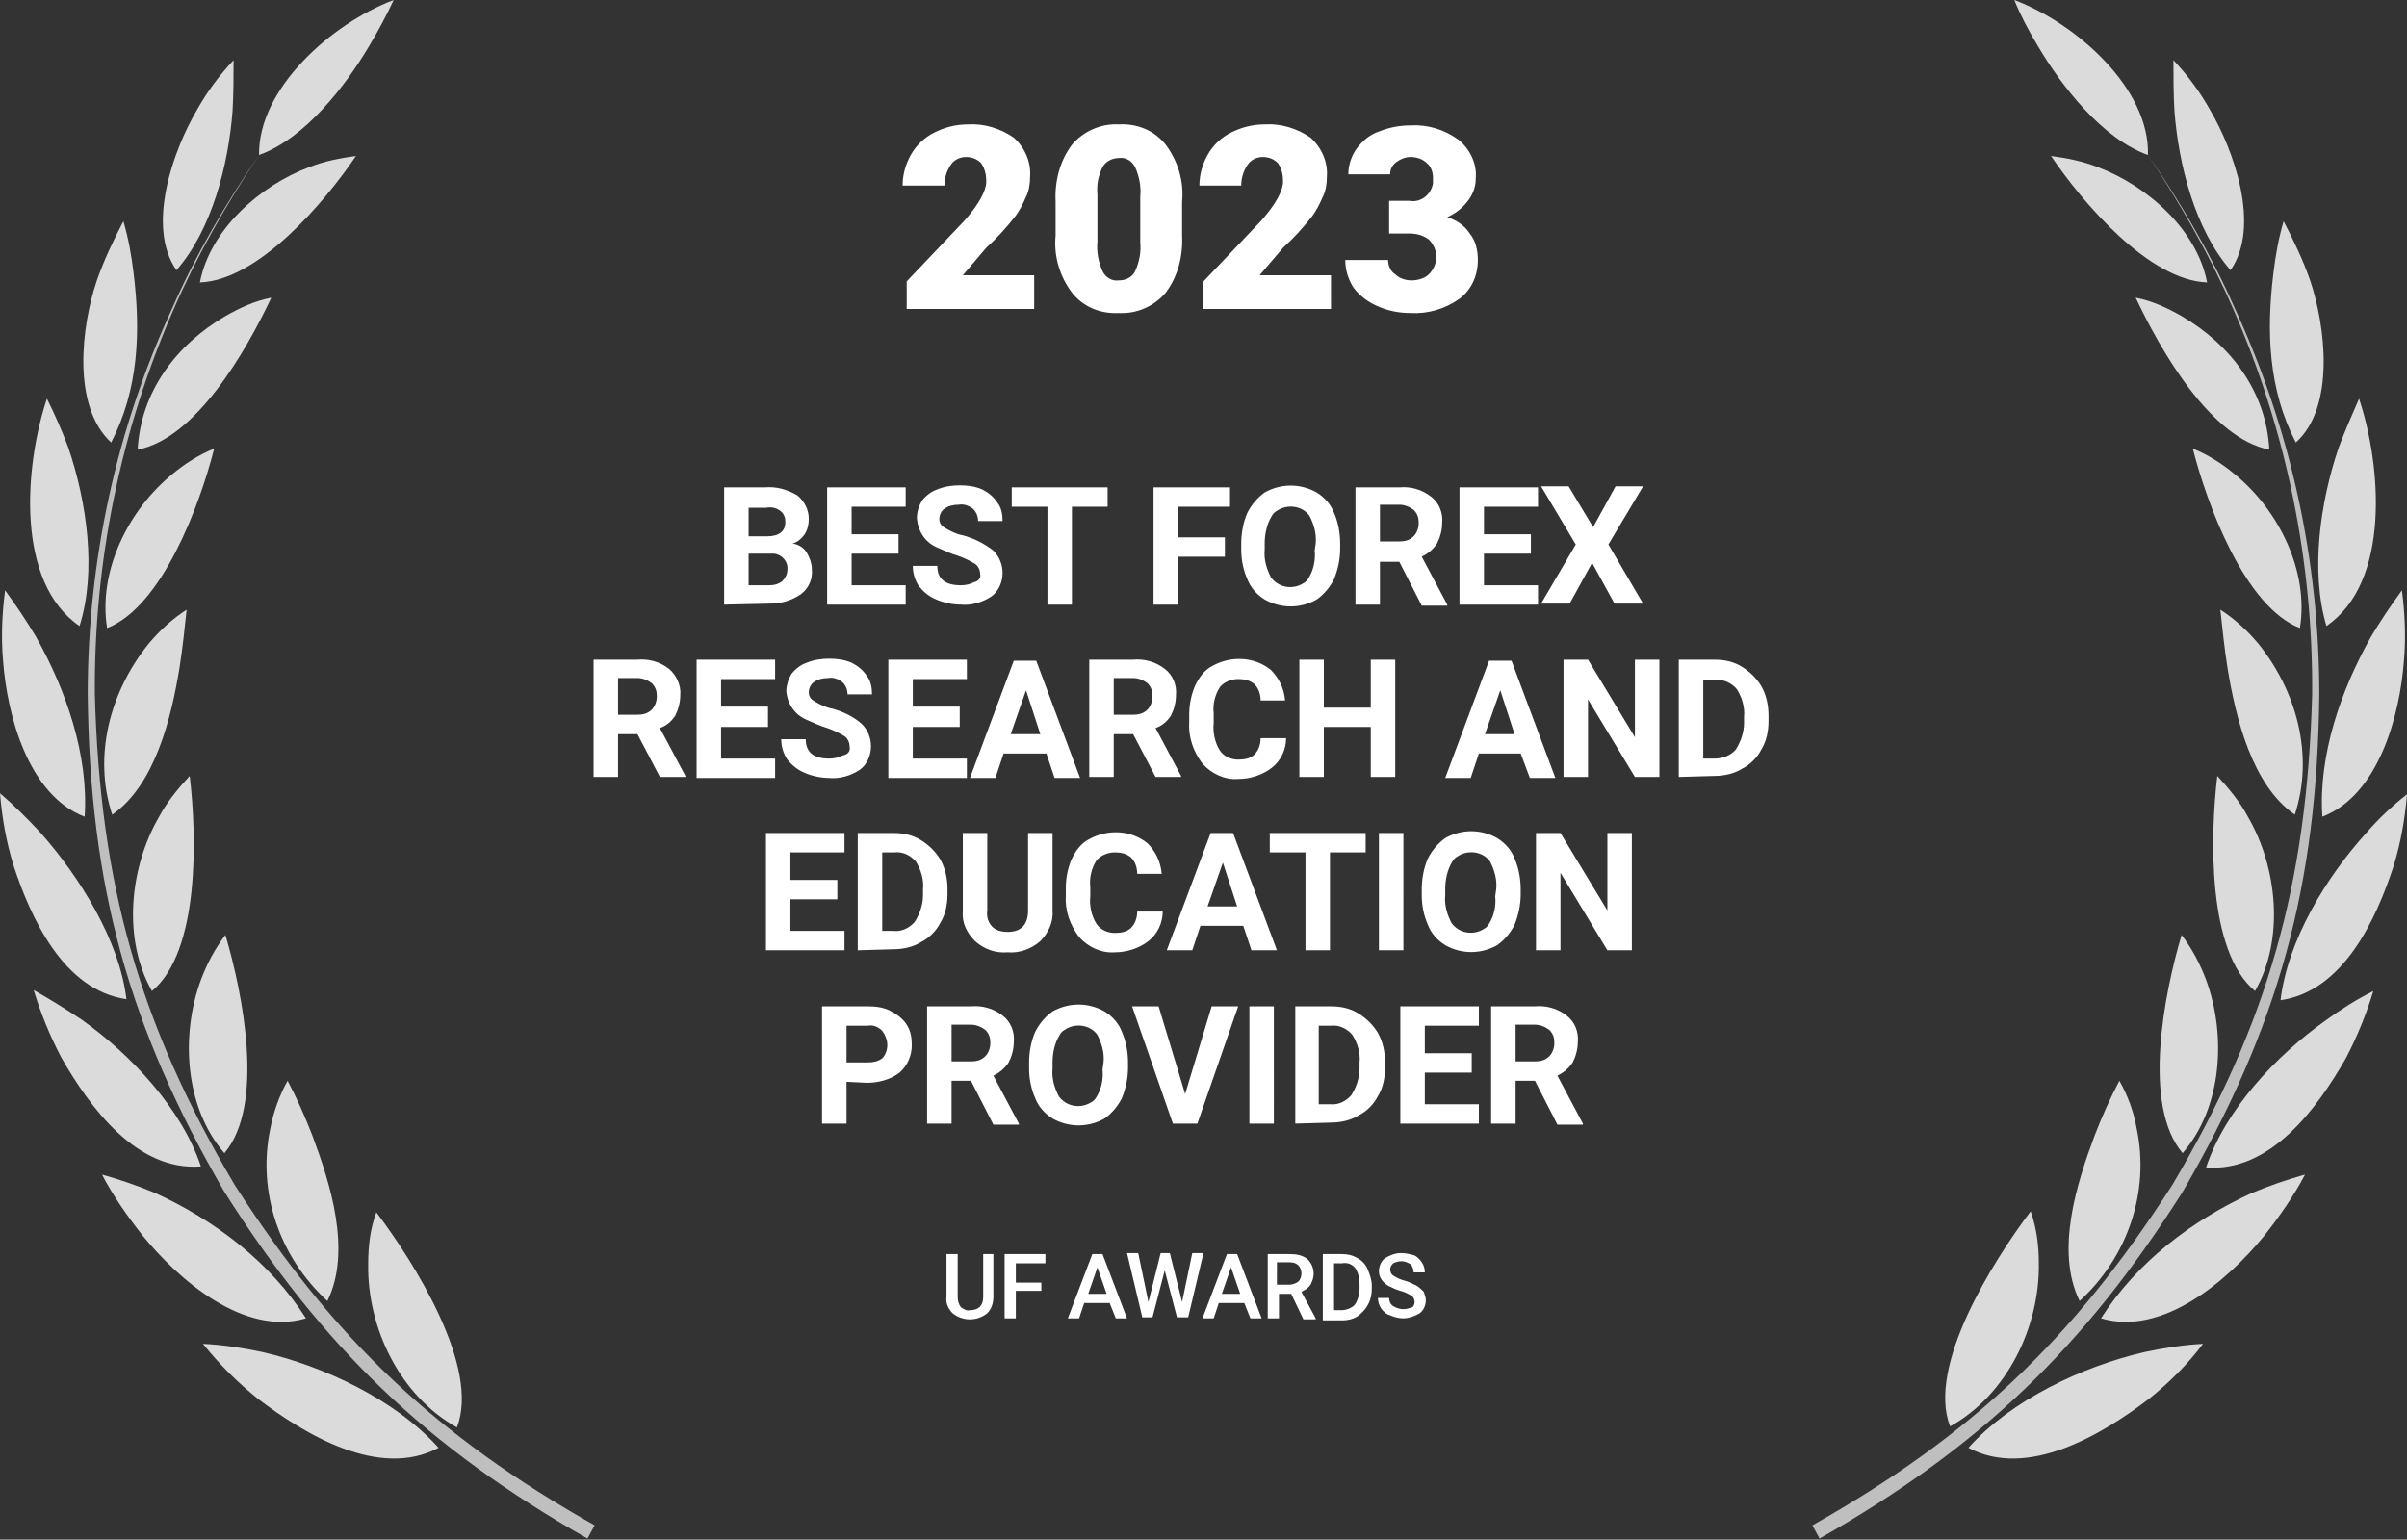
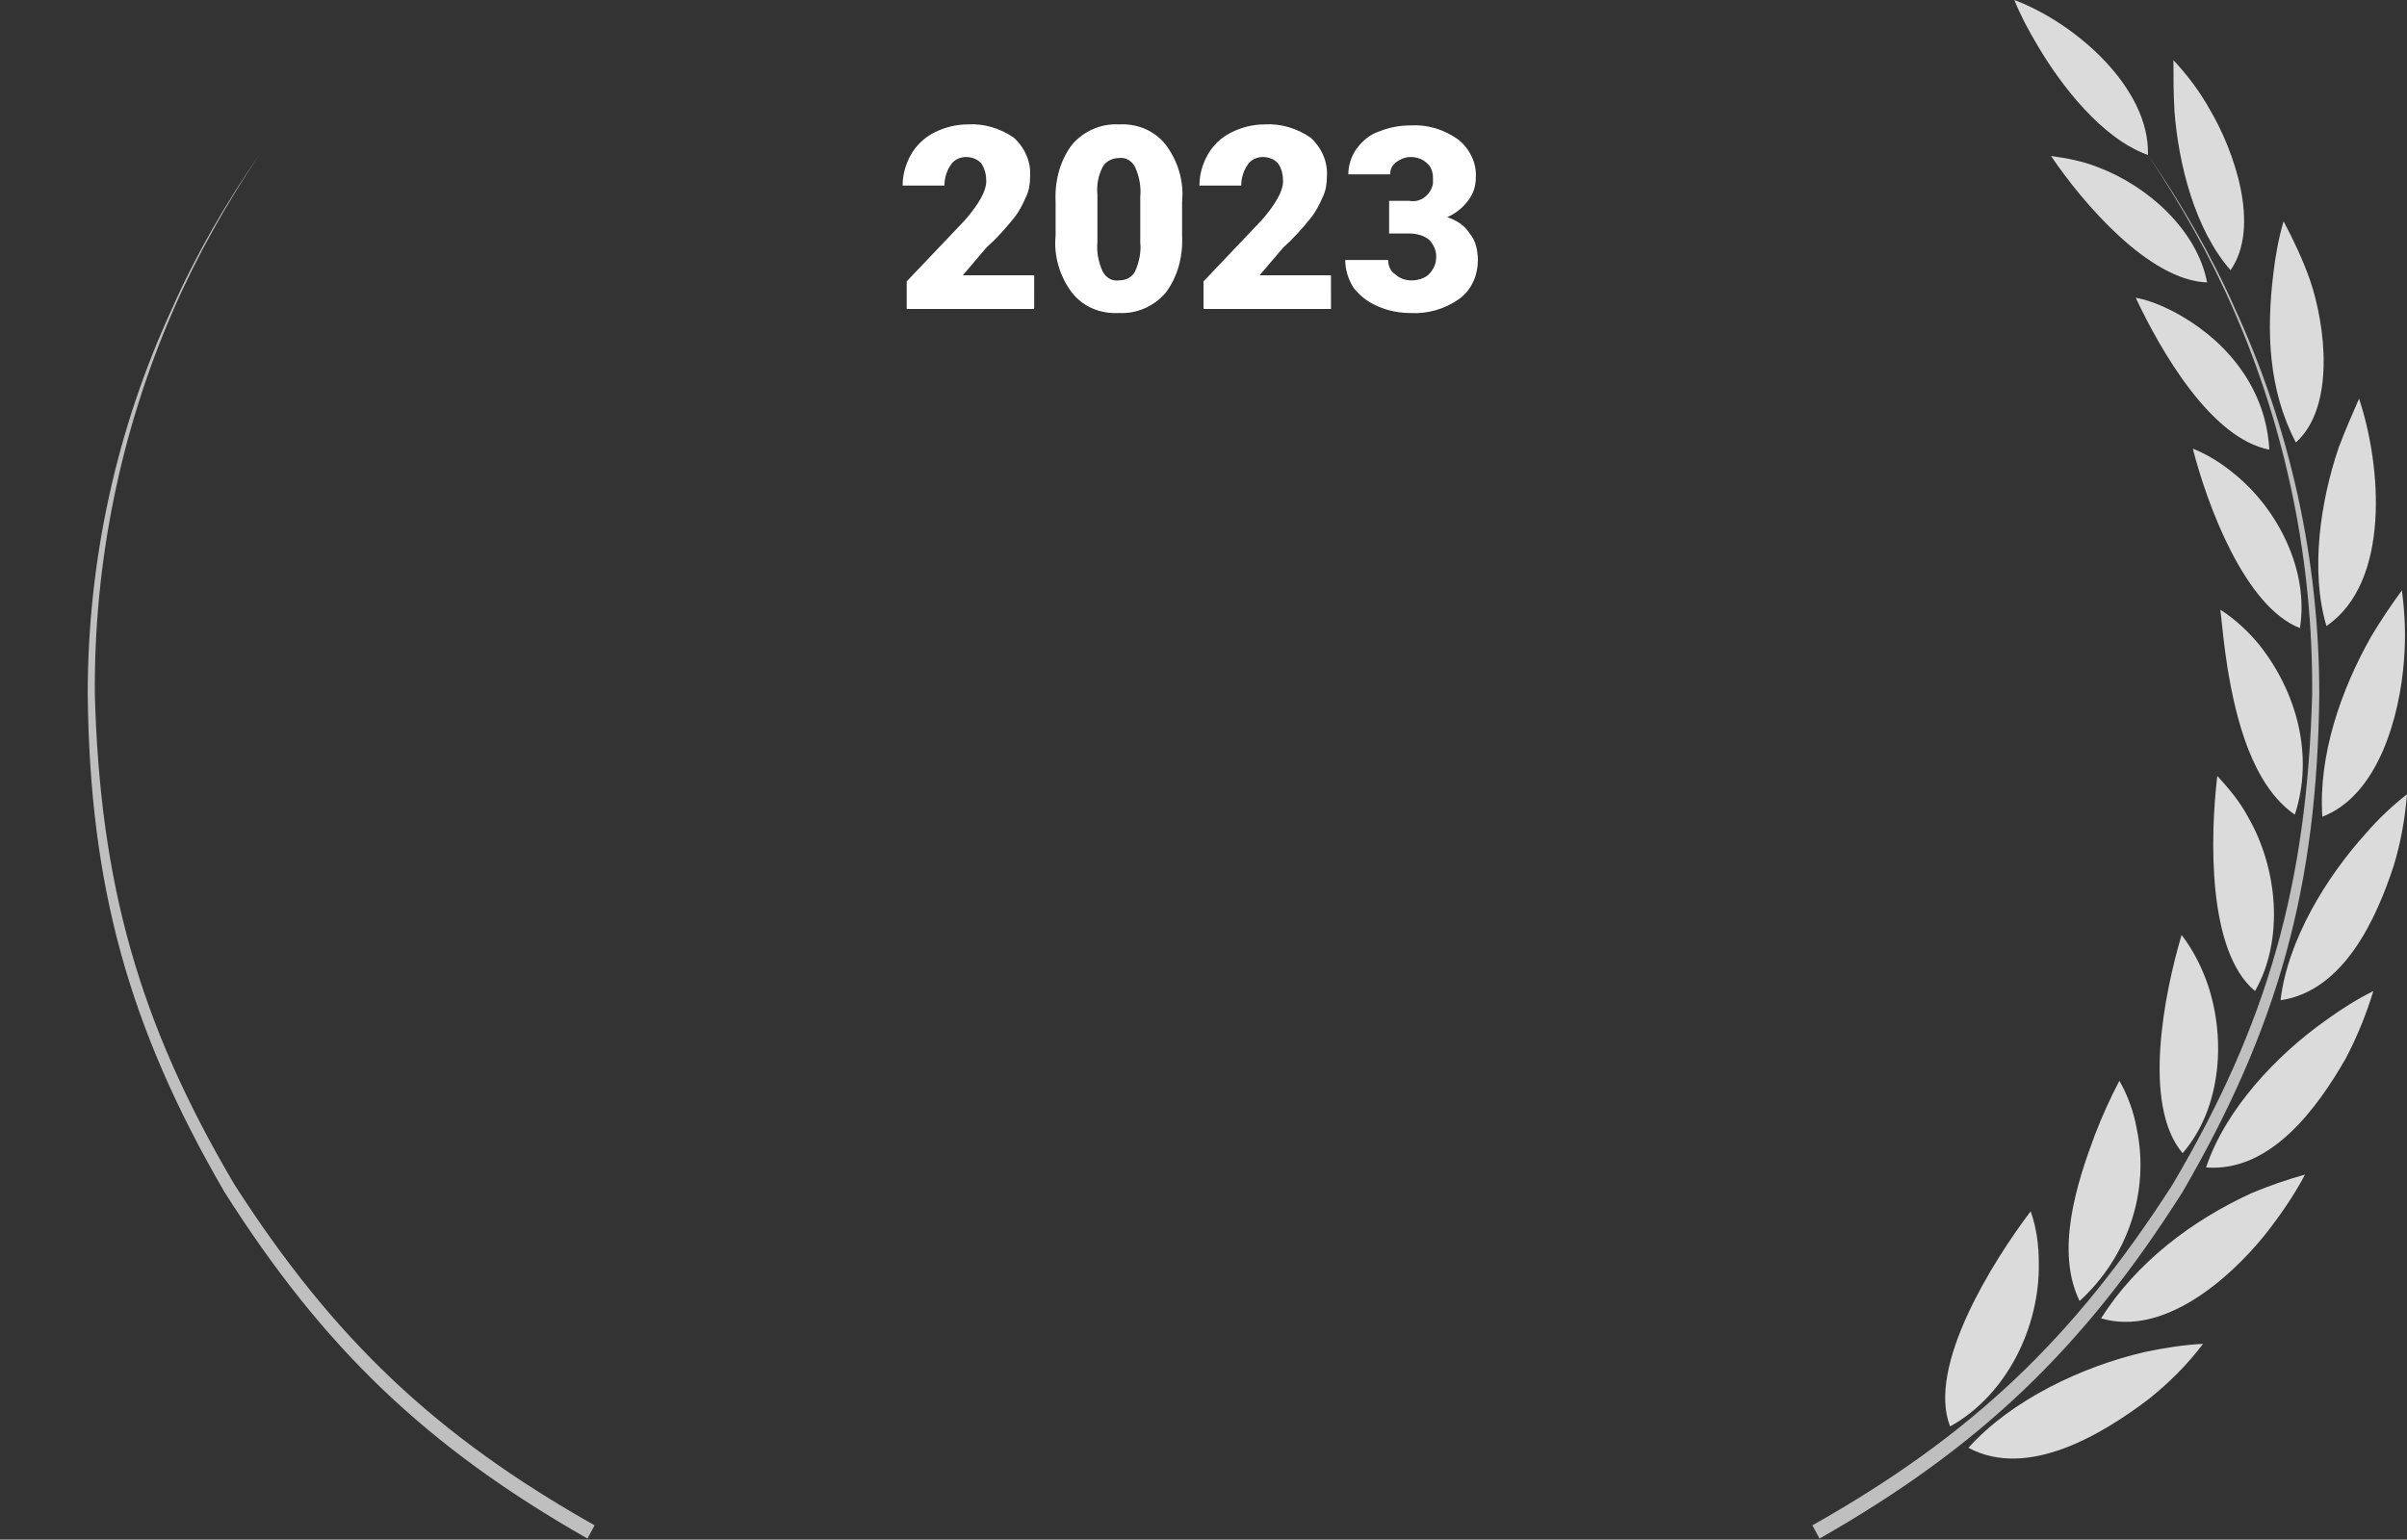
<svg xmlns="http://www.w3.org/2000/svg" version="1.1" id="Group_42481" x="0px" y="0px" viewBox="0 0 236 151" style="enable-background:new 0 0 236 151;" xml:space="preserve">
  <rect x="0" y="0" width="236" height="151" fill="#333333" stroke="none" />
  <style type="text/css">
	.st0{fill:#DBDBDB;}
	.st1{fill:#BFBFBF;}
	.st2{fill:#FFFFFF;}
</style>
  <g>
    <g id="Group_42473" transform="translate(0)">
      <path id="Path_22478" class="st0" d="M213.9,31c4.8,2.8,8.3,7.4,8.6,13.1c-5.7-1.1-10.6-9.6-13.1-14.9    C211,29.5,212.5,30.2,213.9,31 M219.1,46.5c4.3,3.5,7.3,9.5,6.4,15.1c-5.4-2.1-9.1-12.1-10.5-17.6    C216.5,44.6,217.9,45.5,219.1,46.5 M221.4,63.1c3.8,4.7,5.5,11,3.6,16.8c-4.2-2.9-5.8-9.5-6.6-14.4c-0.3-1.9-0.5-3.8-0.7-5.7    C219.1,60.7,220.3,61.8,221.4,63.1 M220.4,80.1c2.9,5,3.6,12,0.7,17.1c-4.7-3.9-4.4-15.2-3.7-21.1    C218.5,77.3,219.6,78.6,220.4,80.1 M216.3,96.1c2,5.4,1.6,12.5-2.3,17c-4-4.7-1.8-15.7-0.1-21.4C214.9,93,215.7,94.5,216.3,96.1     M209.5,110.7c1.3,6.2-0.9,12.6-5.6,16.9c-2.4-4.9-0.3-11.5,1.5-16.3c0.7-1.8,1.5-3.6,2.4-5.3C208.6,107.4,209.2,109,209.5,110.7     M199.9,123.9c0.1,6.2-3.1,12.9-8.7,16c-2.3-5.9,4.2-16.2,7.9-21.1C199.7,120.5,199.9,122.2,199.9,123.9 M205.7,16.4    c4.8,1.8,9.7,6.1,10.7,11.3c-5.7-0.2-12.2-7.8-15.3-12.4C202.6,15.5,204.2,15.8,205.7,16.4 M199.8,4.5c2.3,3.9,6.3,9.1,10.8,10.7    c0.2-6.5-7-12.9-13.1-15.2C198.1,1.5,198.9,3,199.8,4.5 M222.9,26.8c-0.7,5.7-0.5,11.4,2.2,16.6c3.9-3.5,2.9-11.5,1.4-15.9    c-0.7-2-1.6-3.9-2.6-5.8C223.4,23.4,223.1,25.1,222.9,26.8 M229.3,43.9c-1.8,5.3-2.8,12.1-1.2,17.5c6.3-4.3,5.4-15.7,3.2-22.3    C230.6,40.7,229.9,42.3,229.3,43.9 M232.5,62.4c-3,5.3-5.2,11.7-4.8,17.7c5.5-2.1,7.6-9.9,8-15.3c0.2-2.3,0.1-4.6-0.2-6.9    C234.4,59.4,233.4,60.9,232.5,62.4 M232,81.7c-3.9,4.3-7.7,10.5-8.4,16.4c6.2-0.9,9.4-8,11.1-13.2c0.7-2.3,1.1-4.6,1.3-7    C234.6,79,233.2,80.3,232,81.7 M228,100.1c-4.8,3.4-9.8,8.7-11.7,14.4c6.3,0.5,10.9-5.8,13.7-10.7c1.1-2.1,2-4.3,2.7-6.6    C231.1,98,229.5,99,228,100.1 M220.8,117c-5.9,2.7-11.3,6.8-14.8,12.3c6.1,1.8,12.5-3.8,16-8.1c1.5-1.9,2.9-3.9,4-6    C224.2,115.7,222.5,116.3,220.8,117 M210.3,132.6c-6.1,1.4-13.1,4.7-17.3,9.4c5.8,3.1,13.1-1.3,17.7-4.8c2-1.6,3.8-3.4,5.3-5.4    C214.1,131.9,212.2,132.2,210.3,132.6 M213.2,10.9c0.4,5.2,2,11.6,5.5,15.6c3-4.3,0.3-11.8-2-15.7c-1-1.8-2.2-3.4-3.6-4.9    C213.1,7.5,213.1,9.2,213.2,10.9" />
      <path id="Path_22479" class="st1" d="M210.6,15.2c3.2,4.8,6.1,9.9,8.4,15.2c5.2,11.9,7.8,24.8,7.7,37.7    c-0.5,18.5-4.3,32.2-13.7,48.1c-9.7,15.1-19.7,24.6-35.3,33.4c0.2,0.4,0.5,0.9,0.7,1.3c15.8-9,25.9-18.7,35.6-34    c9.4-16.2,13.2-30,13.4-48.8c0-13.1-2.8-26-8.3-37.9C216.8,25,213.9,20,210.6,15.2" />
-       <path id="Path_22480" class="st0" d="M22.1,31c-4.8,2.8-8.3,7.4-8.6,13.1c5.7-1.1,10.6-9.6,13.1-14.9C25,29.5,23.5,30.2,22.1,31     M16.9,46.5C12.6,50,9.6,56,10.5,61.6C15.9,59.5,19.6,49.5,21,44C19.5,44.6,18.1,45.5,16.9,46.5 M14.6,63.1    c-3.8,4.7-5.5,11-3.6,16.8c4.2-2.9,5.8-9.5,6.6-14.4c0.3-1.9,0.5-3.8,0.7-5.7C16.9,60.7,15.7,61.8,14.6,63.1 M15.6,80.1    c-2.9,5-3.6,12-0.7,17.1c4.7-3.9,4.4-15.2,3.7-21.1C17.5,77.3,16.4,78.6,15.6,80.1 M19.7,96.1c-2,5.4-1.6,12.5,2.3,17    c4-4.7,1.8-15.7,0.1-21.4C21.1,93,20.3,94.5,19.7,96.1 M26.5,110.7c-1.3,6.2,0.9,12.6,5.6,16.9c2.4-4.9,0.3-11.5-1.5-16.3    c-0.7-1.8-1.5-3.6-2.4-5.3C27.4,107.4,26.8,109.1,26.5,110.7 M36.1,124c-0.1,6.2,3.1,12.9,8.7,16c2.3-5.9-4.2-16.2-7.9-21.1    C36.3,120.5,36.1,122.2,36.1,124 M30.3,16.4c-4.8,1.8-9.7,6.1-10.7,11.3c5.7-0.2,12.2-7.8,15.3-12.4    C33.4,15.5,31.8,15.8,30.3,16.4 M36.2,4.5c-2.3,3.9-6.3,9.1-10.8,10.7C25.3,8.7,32.5,2.3,38.6,0C37.9,1.5,37.1,3,36.2,4.5     M13.1,26.8c0.7,5.7,0.5,11.4-2.2,16.6C7,39.8,8,31.9,9.5,27.5c0.7-2,1.6-3.9,2.6-5.8C12.6,23.4,12.9,25.1,13.1,26.8 M6.7,43.9    C8.5,49.2,9.5,56,7.8,61.4c-6.3-4.3-5.4-15.7-3.2-22.3C5.4,40.7,6.1,42.3,6.7,43.9 M3.5,62.4c3,5.3,5.2,11.7,4.8,17.7    c-5.5-2.1-7.6-9.9-8-15.3c-0.2-2.3-0.1-4.6,0.2-6.9C1.6,59.4,2.6,60.9,3.5,62.4 M4,81.7C7.8,86,11.7,92.2,12.4,98    c-6.2-0.9-9.4-8-11.1-13.2c-0.7-2.3-1.1-4.6-1.3-7C1.4,79,2.7,80.3,4,81.7 M8,100c4.8,3.4,9.8,8.7,11.7,14.4    c-6.3,0.5-10.9-5.8-13.7-10.7c-1.1-2.1-2-4.3-2.7-6.6C4.9,98,6.5,99,8,100 M15.2,117c5.9,2.7,11.3,6.8,14.8,12.3    c-6.1,1.8-12.5-3.8-16-8.1c-1.5-1.9-2.9-3.9-4-6C11.8,115.7,13.5,116.3,15.2,117 M25.7,132.6c6.1,1.4,13.1,4.7,17.3,9.4    c-5.8,3.1-13.1-1.3-17.7-4.8c-2-1.6-3.8-3.4-5.4-5.4C21.9,131.9,23.8,132.2,25.7,132.6 M22.8,10.9c-0.4,5.2-2,11.6-5.5,15.6    c-3-4.3-0.3-11.8,2-15.7c1-1.8,2.2-3.4,3.6-4.9C22.9,7.5,22.9,9.2,22.8,10.9" />
      <path id="Path_22481" class="st1" d="M25.4,15.2c-3.2,4.8-6.1,9.9-8.4,15.2c-5.2,11.9-7.8,24.8-7.7,37.7    c0.5,18.5,4.3,32.2,13.7,48.1c9.7,15.1,19.7,24.6,35.3,33.4c-0.2,0.4-0.5,0.9-0.7,1.3c-15.8-9-25.9-18.7-35.6-34    c-9.4-16.2-13.2-30-13.4-48.8c0-13.1,2.8-26,8.3-37.9C19.2,25,22.1,20,25.4,15.2" />
    </g>
    <path id="Path_36010" class="st2" d="M101.4,30.3H88.9v-2.7l5.7-6c1.4-1.6,2.1-2.9,2.1-3.8c0-0.6-0.1-1.2-0.5-1.8   c-0.4-0.4-0.9-0.6-1.5-0.6c-0.6,0-1.2,0.3-1.5,0.8c-0.4,0.6-0.6,1.3-0.6,2h-4.1c0-1.1,0.3-2.1,0.8-3c0.5-0.9,1.3-1.7,2.3-2.2   c1-0.5,2.1-0.8,3.3-0.8c1.6-0.1,3.2,0.4,4.5,1.3c1.1,1,1.7,2.4,1.6,3.8c0,0.7-0.1,1.4-0.4,2c-0.3,0.7-0.7,1.5-1.2,2.1   c-0.8,1-1.7,2-2.7,2.9l-2.3,2.7h7L101.4,30.3z M115.9,23.1c0.1,2-0.4,4-1.6,5.6c-1.1,1.3-2.8,2.1-4.6,2c-1.8,0.1-3.5-0.6-4.6-2   c-1.2-1.6-1.8-3.6-1.6-5.6v-3.3c-0.1-2,0.4-4,1.6-5.6c1.1-1.3,2.8-2.1,4.6-2c1.8-0.1,3.5,0.6,4.6,2c1.2,1.6,1.8,3.6,1.6,5.6   L115.9,23.1z M111.8,19.3c0.1-1-0.1-2-0.5-2.9c-0.3-0.6-0.9-1-1.6-0.9c-0.6,0-1.3,0.3-1.6,0.9c-0.4,0.8-0.6,1.7-0.5,2.7v4.6   c-0.1,1,0.1,2,0.5,2.9c0.3,0.6,0.9,1,1.6,0.9c0.7,0,1.3-0.3,1.6-0.9c0.4-0.9,0.6-1.9,0.5-2.8V19.3z M130.5,30.3H118v-2.7l5.7-6   c1.4-1.6,2.1-2.9,2.1-3.8c0-0.6-0.1-1.2-0.5-1.8c-0.4-0.4-0.9-0.6-1.5-0.6c-0.6,0-1.2,0.3-1.5,0.8c-0.4,0.6-0.6,1.3-0.6,2h-4.1   c0-1.1,0.3-2.1,0.8-3c0.5-0.9,1.3-1.7,2.3-2.2c1-0.5,2.1-0.8,3.3-0.8c1.6-0.1,3.2,0.4,4.5,1.3c1.1,1,1.7,2.4,1.6,3.8   c0,0.7-0.1,1.4-0.4,2c-0.3,0.7-0.7,1.5-1.2,2.1c-0.8,1-1.7,2-2.7,2.9l-2.3,2.7h7V30.3z M136.3,19.7h1.9c1.1,0.2,2.1-0.6,2.3-1.7   c0-0.2,0-0.4,0-0.6c0-0.5-0.2-1.1-0.6-1.4c-0.4-0.4-1-0.6-1.6-0.6c-0.5,0-1,0.2-1.4,0.5c-0.4,0.3-0.6,0.7-0.6,1.2h-4.1   c0-0.9,0.3-1.8,0.8-2.5c0.6-0.8,1.3-1.4,2.2-1.7c1-0.4,2-0.6,3.1-0.6c1.7-0.1,3.3,0.4,4.7,1.4c1.1,0.9,1.8,2.3,1.7,3.7   c0,0.8-0.2,1.5-0.7,2.2c-0.5,0.7-1.2,1.3-2.1,1.7c0.9,0.3,1.7,0.8,2.2,1.6c0.6,0.7,0.8,1.7,0.8,2.6c0,1.5-0.6,2.9-1.8,3.8   c-1.4,1-3.1,1.5-4.8,1.4c-1.1,0-2.2-0.2-3.3-0.7c-0.9-0.4-1.7-1-2.3-1.8c-0.5-0.8-0.8-1.7-0.8-2.7h4.2c0,0.5,0.2,1.1,0.7,1.4   c0.4,0.4,1,0.6,1.6,0.6c0.6,0,1.3-0.2,1.7-0.6c0.4-0.4,0.7-1,0.7-1.5c0.1-0.7-0.2-1.4-0.7-1.9c-0.5-0.4-1.2-0.6-1.9-0.6h-2V19.7z" />
-     <path id="Path_36012" class="st2" d="M97.4,123v4.2c0,0.6-0.2,1.2-0.6,1.6c-0.5,0.4-1.1,0.6-1.7,0.6c-0.6,0-1.2-0.2-1.7-0.6   c-0.4-0.4-0.7-1-0.6-1.6V123h1.1v4.2c0,0.4,0.1,0.7,0.3,1c0.3,0.2,0.6,0.4,0.9,0.3c0.8,0,1.3-0.4,1.3-1.3V123H97.4z M102.1,126.6   h-2.5v2.7h-1.1V123h4v0.9h-2.9v1.9h2.5L102.1,126.6z M108.8,127.8h-2.5l-0.5,1.5h-1.1l2.4-6.3h1l2.4,6.3h-1.1L108.8,127.8z    M106.7,126.9h1.8l-0.9-2.6L106.7,126.9z M115.9,127.7l1-4.8h1.1l-1.5,6.3h-1.1l-1.2-4.6l-1.2,4.6H112l-1.5-6.3h1.1l1,4.8l1.2-4.8   h0.9L115.9,127.7z M122,127.8h-2.5l-0.5,1.5h-1.1l2.4-6.3h1l2.4,6.3h-1.1L122,127.8z M119.8,126.9h1.8l-0.9-2.6L119.8,126.9z    M126.6,126.9h-1.2v2.4h-1.1V123h2.2c0.6,0,1.2,0.1,1.7,0.5c0.4,0.4,0.6,0.9,0.6,1.4c0,0.4-0.1,0.7-0.3,1.1   c-0.2,0.3-0.5,0.5-0.9,0.7l1.4,2.6v0.1h-1.2L126.6,126.9z M125.3,126h1.1c0.3,0,0.6-0.1,0.9-0.3c0.2-0.2,0.3-0.5,0.3-0.8   c0-0.3-0.1-0.6-0.3-0.8c-0.2-0.2-0.5-0.3-0.9-0.3h-1.2V126z M129.7,129.3V123h1.9c0.5,0,1,0.1,1.5,0.4c0.4,0.2,0.8,0.6,1,1.1   c0.2,0.5,0.4,1,0.4,1.6v0.3c0,0.5-0.1,1.1-0.4,1.6c-0.2,0.4-0.6,0.8-1,1.1c-0.5,0.3-1,0.4-1.5,0.4H129.7z M130.8,123.9v4.6h0.7   c0.5,0,1-0.2,1.3-0.5c0.3-0.4,0.5-1,0.5-1.6V126c0-0.6-0.1-1.1-0.4-1.6c-0.3-0.4-0.8-0.6-1.3-0.5L130.8,123.9z M138.7,127.7   c0-0.2-0.1-0.5-0.3-0.6c-0.3-0.2-0.7-0.4-1.1-0.5c-0.4-0.1-0.8-0.3-1.2-0.5c-0.5-0.3-0.9-0.8-0.9-1.4c0-0.5,0.2-1,0.6-1.3   c0.5-0.3,1-0.5,1.6-0.5c0.4,0,0.8,0.1,1.2,0.2c0.3,0.1,0.6,0.4,0.8,0.7c0.2,0.3,0.3,0.6,0.3,1h-1.1c0-0.3-0.1-0.6-0.3-0.8   c-0.3-0.2-0.6-0.3-0.9-0.3c-0.3,0-0.6,0.1-0.8,0.2c-0.2,0.2-0.3,0.4-0.3,0.6c0,0.2,0.1,0.5,0.3,0.6c0.3,0.2,0.7,0.4,1.1,0.5   c0.4,0.1,0.8,0.3,1.2,0.5c0.3,0.2,0.5,0.4,0.7,0.6c0.1,0.3,0.2,0.6,0.2,0.8c0,0.5-0.2,1-0.6,1.3c-0.5,0.3-1.1,0.5-1.6,0.5   c-0.4,0-0.9-0.1-1.3-0.3c-0.4-0.1-0.7-0.4-0.9-0.7c-0.2-0.3-0.3-0.7-0.3-1h1.1c0,0.3,0.1,0.6,0.4,0.8c0.3,0.2,0.7,0.3,1,0.3   c0.3,0,0.6-0.1,0.9-0.2C138.6,128.1,138.7,127.9,138.7,127.7L138.7,127.7z" />
-     <path id="Path_36011" class="st2" d="M71,59.3V47.8h4c1.1-0.1,2.2,0.2,3.2,0.8c0.7,0.6,1.1,1.4,1.1,2.3c0,0.5-0.1,1-0.4,1.5   c-0.3,0.4-0.7,0.8-1.2,0.9c0.6,0.1,1.1,0.4,1.4,0.9c0.3,0.5,0.5,1.1,0.5,1.6c0.1,1-0.3,1.9-1.1,2.5c-0.9,0.6-1.9,0.9-3,0.9L71,59.3   z M73.4,54.3v3.1h2c0.5,0,0.9-0.1,1.3-0.4c0.3-0.3,0.5-0.7,0.5-1.1c0.1-0.8-0.5-1.5-1.3-1.6c-0.1,0-0.2,0-0.4,0H73.4z M73.4,52.6   h1.8c1.2,0,1.8-0.5,1.8-1.4c0-0.4-0.1-0.8-0.5-1.1c-0.4-0.3-0.9-0.4-1.4-0.3h-1.7V52.6z M88.1,54.3h-4.6v3.1h5.3v1.9h-7.7V47.8h7.7   v1.9h-5.3v2.7h4.6L88.1,54.3z M96.1,56.3c0-0.4-0.2-0.8-0.5-1c-0.5-0.3-1.1-0.6-1.7-0.8c-0.7-0.2-1.3-0.5-2-0.8   c-1.2-0.5-1.9-1.6-2-2.9c0-0.6,0.2-1.2,0.5-1.7c0.4-0.5,0.9-0.9,1.5-1.1c0.7-0.3,1.5-0.4,2.2-0.4c0.8,0,1.5,0.1,2.2,0.4   c0.6,0.3,1.1,0.7,1.5,1.3c0.4,0.5,0.5,1.2,0.5,1.8h-2.4c0-0.5-0.2-0.9-0.5-1.2c-0.4-0.3-0.9-0.5-1.4-0.4c-0.5,0-1,0.1-1.4,0.4   c-0.3,0.2-0.5,0.6-0.5,1c0,0.4,0.2,0.7,0.6,0.9c0.5,0.3,1.1,0.6,1.7,0.7c1.1,0.3,2.1,0.8,3,1.5c0.6,0.6,0.9,1.4,0.9,2.2   c0,0.9-0.4,1.8-1.1,2.3c-0.9,0.6-2,0.9-3,0.8c-0.8,0-1.7-0.2-2.4-0.5c-0.7-0.3-1.2-0.7-1.7-1.3c-0.4-0.6-0.6-1.3-0.6-2h2.4   c0,1.3,0.8,1.9,2.3,1.9c0.5,0,0.9-0.1,1.3-0.3C96,57,96.2,56.6,96.1,56.3L96.1,56.3z M108.6,49.7h-3.5v9.6h-2.4v-9.6h-3.5v-1.9h9.4   L108.6,49.7z M120.1,54.6h-4.6v4.7h-2.4V47.8h7.5v1.9h-5.1v3h4.6V54.6z M131.4,53.8c0,1-0.2,2-0.6,3c-0.4,0.8-1,1.5-1.7,2   c-1.6,0.9-3.5,0.9-5.1,0c-0.8-0.5-1.4-1.2-1.7-2c-0.4-0.9-0.6-1.9-0.6-2.9v-0.6c0-1,0.2-2.1,0.6-3c0.4-0.8,1-1.5,1.7-2   c1.6-0.9,3.5-0.9,5.1,0c0.8,0.5,1.4,1.2,1.7,2c0.4,0.9,0.6,2,0.6,3V53.8z M129,53.3c0.1-1-0.2-1.9-0.6-2.7c-0.7-1-2.2-1.2-3.2-0.5   c-0.2,0.1-0.4,0.3-0.5,0.5c-0.5,0.8-0.7,1.8-0.7,2.7v0.6c-0.1,1,0.2,1.9,0.6,2.7c0.7,1,2.1,1.3,3.2,0.6c0.2-0.1,0.4-0.3,0.5-0.5   c0.5-0.8,0.7-1.8,0.6-2.7L129,53.3z M137.2,55.1h-1.9v4.2h-2.4V47.8h4.3c1.1-0.1,2.2,0.2,3.1,0.9c0.8,0.6,1.2,1.6,1.1,2.6   c0,0.7-0.2,1.4-0.5,2c-0.4,0.6-0.9,1-1.5,1.3l2.5,4.7v0.1h-2.5L137.2,55.1z M135.3,53.1h1.9c0.5,0,1-0.1,1.4-0.5   c0.3-0.3,0.5-0.8,0.5-1.3c0-0.5-0.1-0.9-0.5-1.3c-0.4-0.3-0.9-0.5-1.4-0.5h-1.9L135.3,53.1z M150.1,54.3h-4.6v3.1h5.3v1.9h-7.7   V47.8h7.7v1.9h-5.3v2.7h4.6L150.1,54.3z M156.2,51.7l2.2-4h2.7l-3.4,5.7l3.4,5.8h-2.8l-2.2-4l-2.2,4h-2.8l3.4-5.8l-3.4-5.7h2.7   L156.2,51.7z M62.5,72h-1.9v4.2h-2.4V64.7h4.3c1.1-0.1,2.2,0.2,3.1,0.9c0.7,0.6,1.2,1.6,1.1,2.6c0,0.7-0.2,1.4-0.5,2   c-0.4,0.6-0.9,1-1.5,1.2l2.5,4.7v0.1h-2.5L62.5,72z M60.6,70.1h1.9c0.5,0,1-0.1,1.4-0.5c0.3-0.3,0.5-0.8,0.5-1.3   c0-0.5-0.1-0.9-0.5-1.3c-0.4-0.3-0.9-0.5-1.4-0.5h-1.9L60.6,70.1z M75.3,71.3h-4.6v3.1h5.3v1.9h-7.7V64.7h7.7v1.9h-5.3v2.7h4.6   V71.3z M83.3,73.2c0-0.4-0.2-0.8-0.5-1c-0.5-0.3-1.1-0.6-1.7-0.8c-0.7-0.2-1.3-0.5-2-0.8c-1.2-0.5-1.9-1.6-2-2.8   c0-0.6,0.2-1.2,0.5-1.7c0.4-0.5,0.9-0.9,1.5-1.1c0.7-0.3,1.5-0.4,2.2-0.4c0.8,0,1.5,0.1,2.2,0.4c0.6,0.3,1.1,0.7,1.5,1.3   c0.4,0.5,0.5,1.2,0.5,1.8h-2.4c0-0.5-0.2-0.9-0.5-1.2c-0.4-0.3-0.9-0.5-1.4-0.4c-0.5,0-1,0.1-1.4,0.4c-0.3,0.2-0.5,0.6-0.5,1   c0,0.4,0.2,0.7,0.6,0.9c0.5,0.3,1.1,0.6,1.7,0.7c1.1,0.3,2.1,0.8,2.9,1.5c0.6,0.6,0.9,1.4,0.9,2.2c0,0.9-0.4,1.8-1.1,2.3   c-0.9,0.6-2,0.9-3,0.8c-0.8,0-1.7-0.2-2.4-0.5c-0.7-0.3-1.2-0.7-1.7-1.3c-0.4-0.6-0.6-1.3-0.6-2h2.4c0,1.3,0.8,1.9,2.3,1.9   c0.5,0,0.9-0.1,1.3-0.3C83.2,74,83.4,73.6,83.3,73.2z M94.1,71.3h-4.6v3.1h5.3v1.9h-7.7V64.7h7.7v1.9h-5.3v2.7h4.6L94.1,71.3z    M102.6,73.9h-4.2l-0.8,2.4h-2.5l4.3-11.5h2.2l4.3,11.5h-2.5L102.6,73.9z M99.1,72h2.9l-1.4-4.3L99.1,72z M111.1,72h-1.9v4.2h-2.4   V64.7h4.3c1.1-0.1,2.2,0.2,3.1,0.9c0.8,0.6,1.2,1.6,1.1,2.6c0,0.7-0.2,1.4-0.5,2c-0.4,0.6-0.9,1-1.5,1.2l2.5,4.7v0.1h-2.5L111.1,72   z M109.2,70.1h1.9c0.5,0,1-0.1,1.4-0.5c0.3-0.3,0.5-0.8,0.5-1.3c0-0.5-0.1-0.9-0.5-1.3c-0.4-0.3-0.9-0.5-1.4-0.5h-1.9L109.2,70.1z    M126.1,72.4c0,1.1-0.5,2.2-1.4,2.9c-0.9,0.7-2.1,1.1-3.3,1.1c-1.3,0.1-2.6-0.5-3.5-1.5c-0.9-1.2-1.4-2.6-1.3-4.1v-0.7   c0-1,0.2-2,0.6-2.9c0.4-0.8,0.9-1.5,1.7-1.9c1.8-1,4.1-0.9,5.7,0.4c0.8,0.8,1.3,1.8,1.4,3h-2.4c0-0.6-0.2-1.2-0.6-1.6   c-0.5-0.4-1-0.5-1.6-0.5c-0.7,0-1.4,0.3-1.8,0.8c-0.5,0.8-0.7,1.7-0.6,2.6v0.9c-0.1,0.9,0.1,1.9,0.6,2.7c0.4,0.6,1.1,0.9,1.8,0.9   c0.6,0,1.2-0.1,1.6-0.5c0.4-0.4,0.6-1,0.6-1.6L126.1,72.4z M136.8,76.2h-2.4v-4.9h-4.6v4.9h-2.4V64.7h2.4v4.7h4.6v-4.7h2.4V76.2z    M149.1,73.9H145l-0.8,2.4h-2.5l4.3-11.5h2.2l4.3,11.5h-2.5L149.1,73.9z M145.6,72h2.9l-1.4-4.3L145.6,72z M162.7,76.2h-2.4   l-4.6-7.6v7.6h-2.4V64.7h2.4l4.6,7.6v-7.6h2.4L162.7,76.2z M164.6,76.2V64.7h3.5c1,0,1.9,0.2,2.7,0.7c0.8,0.5,1.4,1.1,1.9,1.9   c0.5,0.9,0.7,1.9,0.7,2.9v0.5c0,1-0.2,2-0.7,2.8c-0.4,0.8-1.1,1.5-1.9,1.9c-0.8,0.5-1.8,0.7-2.7,0.7L164.6,76.2z M167,66.7v7.7h1.1   c0.8,0,1.6-0.3,2.1-0.9c0.5-0.8,0.8-1.7,0.8-2.6v-0.6c0.1-0.9-0.2-1.9-0.7-2.7c-0.5-0.6-1.3-1-2.1-0.9L167,66.7z M82.1,88.2h-4.6   v3.1h5.3v1.9h-7.7V81.7h7.7v1.9h-5.3v2.7h4.6V88.2z M84.1,93.2V81.7h3.5c1,0,1.9,0.2,2.7,0.7c0.8,0.5,1.4,1.1,1.9,1.9   c0.5,0.9,0.7,1.9,0.7,2.9v0.5c0,1-0.2,2-0.7,2.8c-0.4,0.8-1.1,1.5-1.9,1.9c-0.8,0.5-1.8,0.7-2.7,0.7L84.1,93.2z M86.5,83.6v7.7h1.1   c0.8,0.1,1.6-0.3,2.1-0.9c0.5-0.8,0.8-1.7,0.8-2.6v-0.6c0.1-0.9-0.2-1.9-0.7-2.7c-0.5-0.6-1.3-1-2.1-0.9L86.5,83.6z M103.2,81.7   v7.6c0.1,1.1-0.4,2.2-1.2,3c-0.9,0.8-2.1,1.2-3.2,1.1c-1.2,0.1-2.3-0.3-3.2-1.1c-0.8-0.8-1.3-1.8-1.2-2.9v-7.7h2.4v7.6   c-0.1,0.6,0.1,1.2,0.5,1.6c0.4,0.4,1,0.5,1.5,0.5c1.3,0,2-0.7,2-2.1v-7.6L103.2,81.7z M114,89.4c0,1.1-0.5,2.2-1.4,2.9   c-0.9,0.7-2.1,1.1-3.3,1.1c-1.3,0.1-2.6-0.5-3.5-1.5c-0.9-1.2-1.4-2.6-1.3-4.1v-0.7c0-1,0.2-2,0.6-2.9c0.4-0.8,0.9-1.5,1.7-1.9   c1.8-1,4.1-0.9,5.7,0.4c0.8,0.8,1.3,1.8,1.4,3h-2.4c0-0.6-0.2-1.2-0.6-1.6c-0.5-0.4-1-0.5-1.6-0.5c-0.7,0-1.4,0.3-1.8,0.8   c-0.5,0.8-0.7,1.7-0.6,2.6v0.9c-0.1,0.9,0.1,1.9,0.6,2.7c0.4,0.6,1.1,0.9,1.8,0.9c0.6,0,1.2-0.1,1.6-0.5c0.4-0.4,0.6-1,0.6-1.6   L114,89.4z M121.9,90.8h-4.2l-0.8,2.4h-2.5l4.3-11.5h2.2l4.3,11.5h-2.5L121.9,90.8z M118.4,88.9h2.9l-1.4-4.3L118.4,88.9z    M133.9,83.6h-3.5v9.6H128v-9.6h-3.5v-1.9h9.4L133.9,83.6z M137.6,93.2h-2.4V81.7h2.4V93.2z M149.1,87.7c0,1-0.2,2-0.6,3   c-0.4,0.8-1,1.5-1.7,2c-1.6,0.9-3.5,0.9-5.1,0c-0.8-0.5-1.4-1.2-1.7-2c-0.4-0.9-0.6-1.9-0.6-2.9v-0.6c0-1,0.2-2.1,0.6-3   c0.4-0.8,1-1.5,1.7-2c1.6-0.9,3.5-0.9,5.1,0c0.8,0.5,1.4,1.2,1.7,2c0.4,0.9,0.6,2,0.6,3L149.1,87.7z M146.7,87.2   c0.1-1-0.2-1.9-0.6-2.7c-0.7-1-2.2-1.2-3.2-0.5c-0.2,0.1-0.4,0.3-0.5,0.5c-0.5,0.8-0.7,1.8-0.7,2.7v0.6c-0.1,1,0.2,1.9,0.6,2.7   c0.7,1,2.1,1.3,3.2,0.6c0.2-0.1,0.4-0.3,0.5-0.5c0.5-0.8,0.7-1.8,0.6-2.7L146.7,87.2z M160,93.2h-2.4l-4.6-7.6v7.6h-2.4V81.7h2.4   l4.6,7.6v-7.6h2.4L160,93.2z M83,106.1v4.1h-2.4V98.7h4.5c0.8,0,1.6,0.1,2.3,0.5c0.6,0.3,1.2,0.8,1.5,1.3c0.4,0.6,0.5,1.3,0.5,2   c0,1-0.4,2-1.2,2.7c-0.9,0.7-2.1,1-3.2,1L83,106.1z M83,104.2h2.1c0.5,0,1-0.1,1.4-0.4c0.3-0.3,0.5-0.8,0.5-1.3   c0-0.5-0.2-1-0.5-1.4c-0.4-0.4-0.9-0.6-1.4-0.5H83V104.2z M95.2,106h-1.9v4.2h-2.4V98.7h4.3c1.1-0.1,2.2,0.2,3.1,0.9   c0.8,0.6,1.2,1.6,1.1,2.6c0,0.7-0.2,1.4-0.5,2c-0.4,0.6-0.9,1-1.5,1.3l2.5,4.7v0.1h-2.5L95.2,106z M93.3,104.1h1.9   c0.5,0,1-0.1,1.4-0.5c0.3-0.3,0.5-0.8,0.5-1.3c0-0.5-0.1-0.9-0.5-1.3c-0.4-0.3-0.9-0.5-1.4-0.5h-1.9L93.3,104.1z M110.6,104.7   c0,1-0.2,2-0.6,3c-0.4,0.8-1,1.5-1.7,2c-1.6,0.9-3.5,0.9-5.1,0c-0.8-0.5-1.4-1.2-1.7-2c-0.4-0.9-0.6-1.9-0.6-2.9v-0.6   c0-1,0.2-2.1,0.6-3c0.4-0.8,1-1.5,1.7-2c1.6-0.9,3.5-0.9,5.1,0c0.8,0.5,1.4,1.2,1.7,2c0.4,0.9,0.6,2,0.6,3L110.6,104.7z    M108.2,104.2c0.1-1-0.2-1.9-0.6-2.7c-0.7-1-2.2-1.2-3.2-0.5c-0.2,0.1-0.4,0.3-0.5,0.5c-0.5,0.8-0.7,1.8-0.7,2.7v0.6   c-0.1,1,0.2,1.9,0.6,2.7c0.7,1,2.1,1.3,3.2,0.6c0.2-0.1,0.4-0.3,0.5-0.5c0.5-0.8,0.7-1.8,0.6-2.7L108.2,104.2z M116.2,107.3   l2.6-8.6h2.6l-4,11.5H115l-4-11.5h2.6L116.2,107.3z M124.9,110.2h-2.4V98.7h2.4L124.9,110.2z M127,110.2V98.7h3.5   c1,0,1.9,0.2,2.7,0.7c0.8,0.5,1.4,1.1,1.9,1.9c0.5,0.9,0.7,1.9,0.7,2.9v0.5c0,1-0.2,2-0.7,2.8c-0.4,0.8-1.1,1.5-1.9,1.9   c-0.8,0.5-1.8,0.7-2.7,0.7L127,110.2z M129.3,100.6v7.7h1.1c0.8,0.1,1.6-0.3,2.1-0.9c0.5-0.8,0.8-1.7,0.8-2.6v-0.6   c0.1-0.9-0.2-1.9-0.7-2.7c-0.5-0.6-1.3-1-2.1-0.9L129.3,100.6z M144.3,105.2h-4.6v3.1h5.3v1.9h-7.7V98.7h7.7v1.9h-5.3v2.7h4.6   V105.2z M150.5,106h-1.9v4.2h-2.4V98.7h4.3c1.1-0.1,2.2,0.2,3.1,0.9c0.8,0.6,1.2,1.6,1.1,2.6c0,0.7-0.2,1.4-0.5,2   c-0.4,0.6-0.9,1-1.5,1.3l2.5,4.7v0.1h-2.5L150.5,106z M148.6,104.1h1.9c0.5,0,1-0.1,1.4-0.5c0.3-0.3,0.5-0.8,0.5-1.3   c0-0.5-0.1-0.9-0.5-1.3c-0.4-0.3-0.9-0.5-1.4-0.5h-1.9L148.6,104.1z" />
  </g>
</svg>